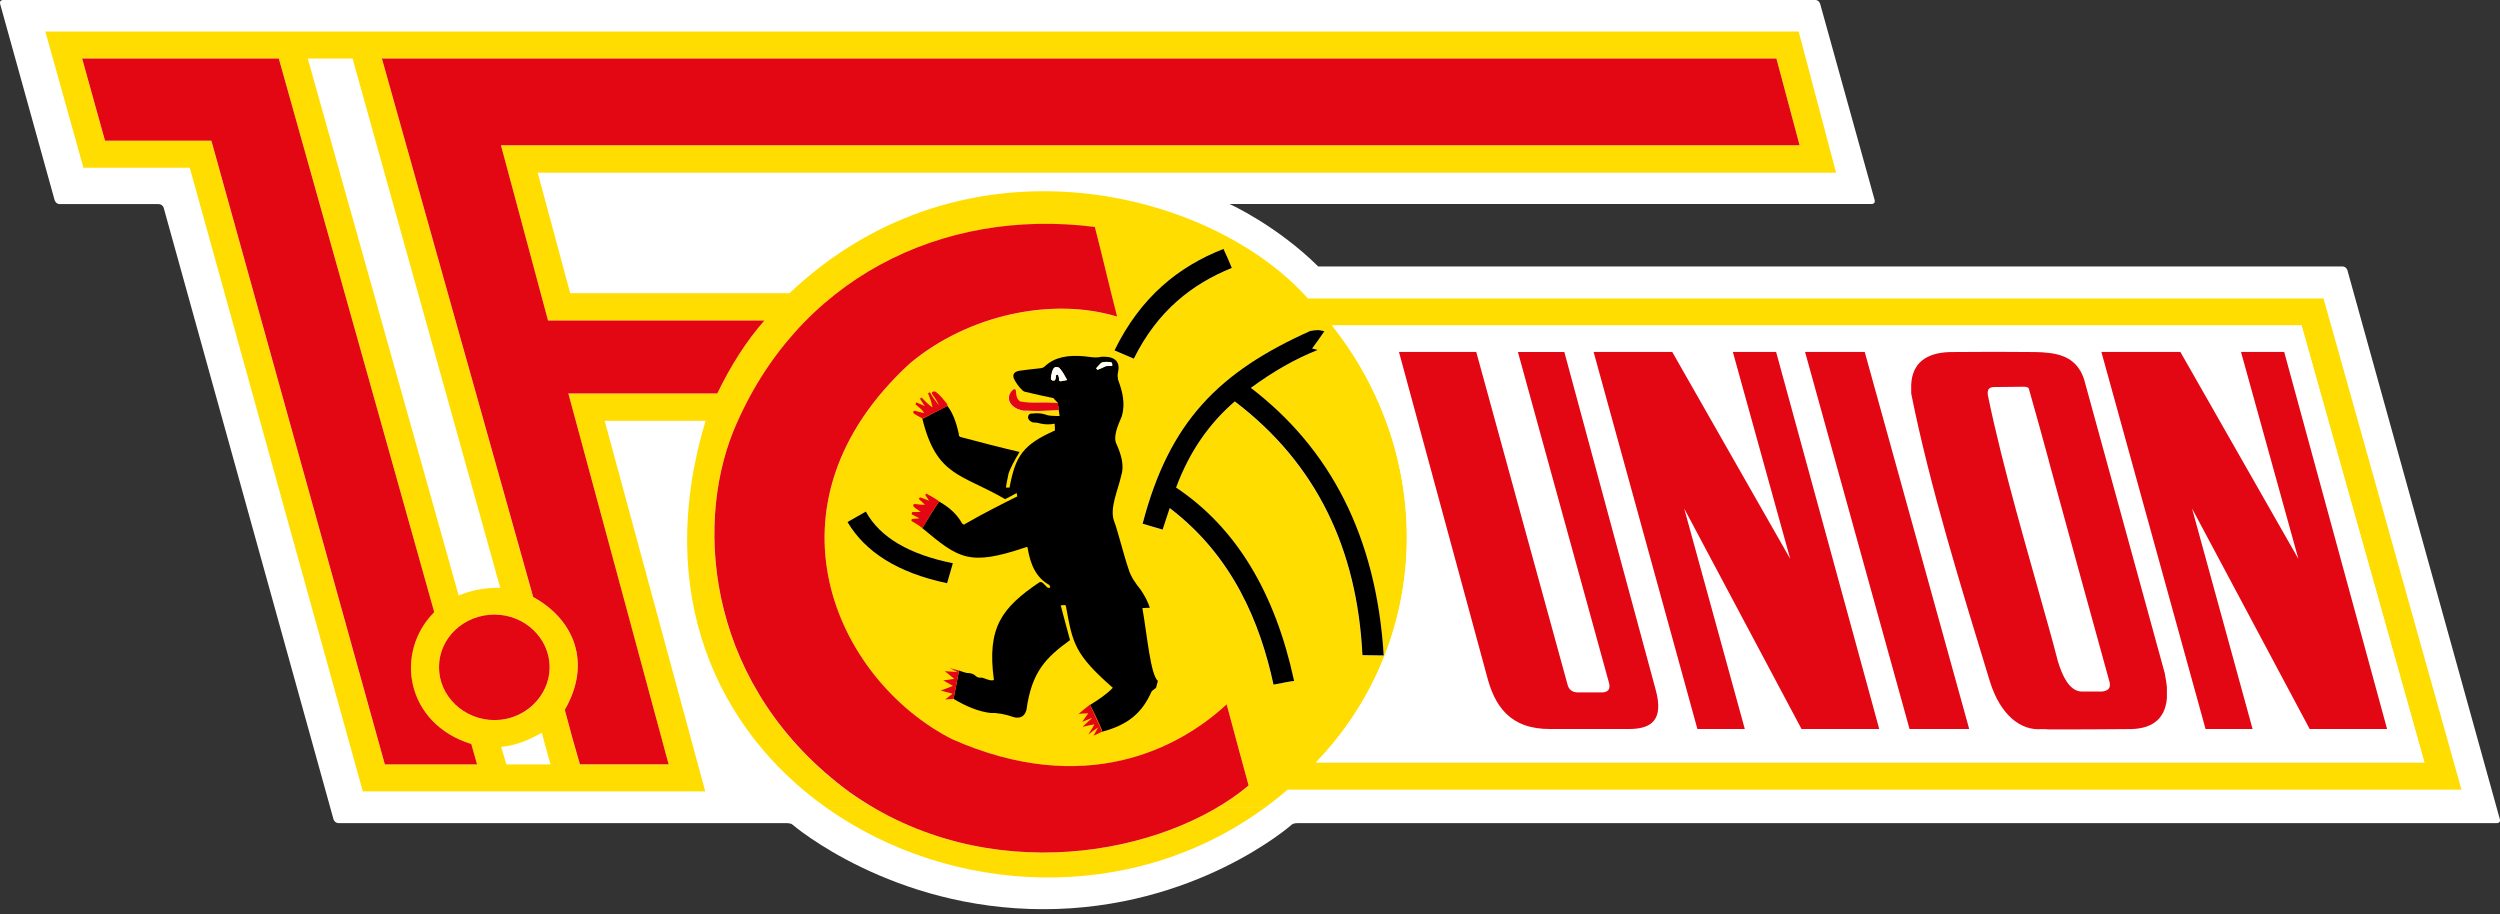
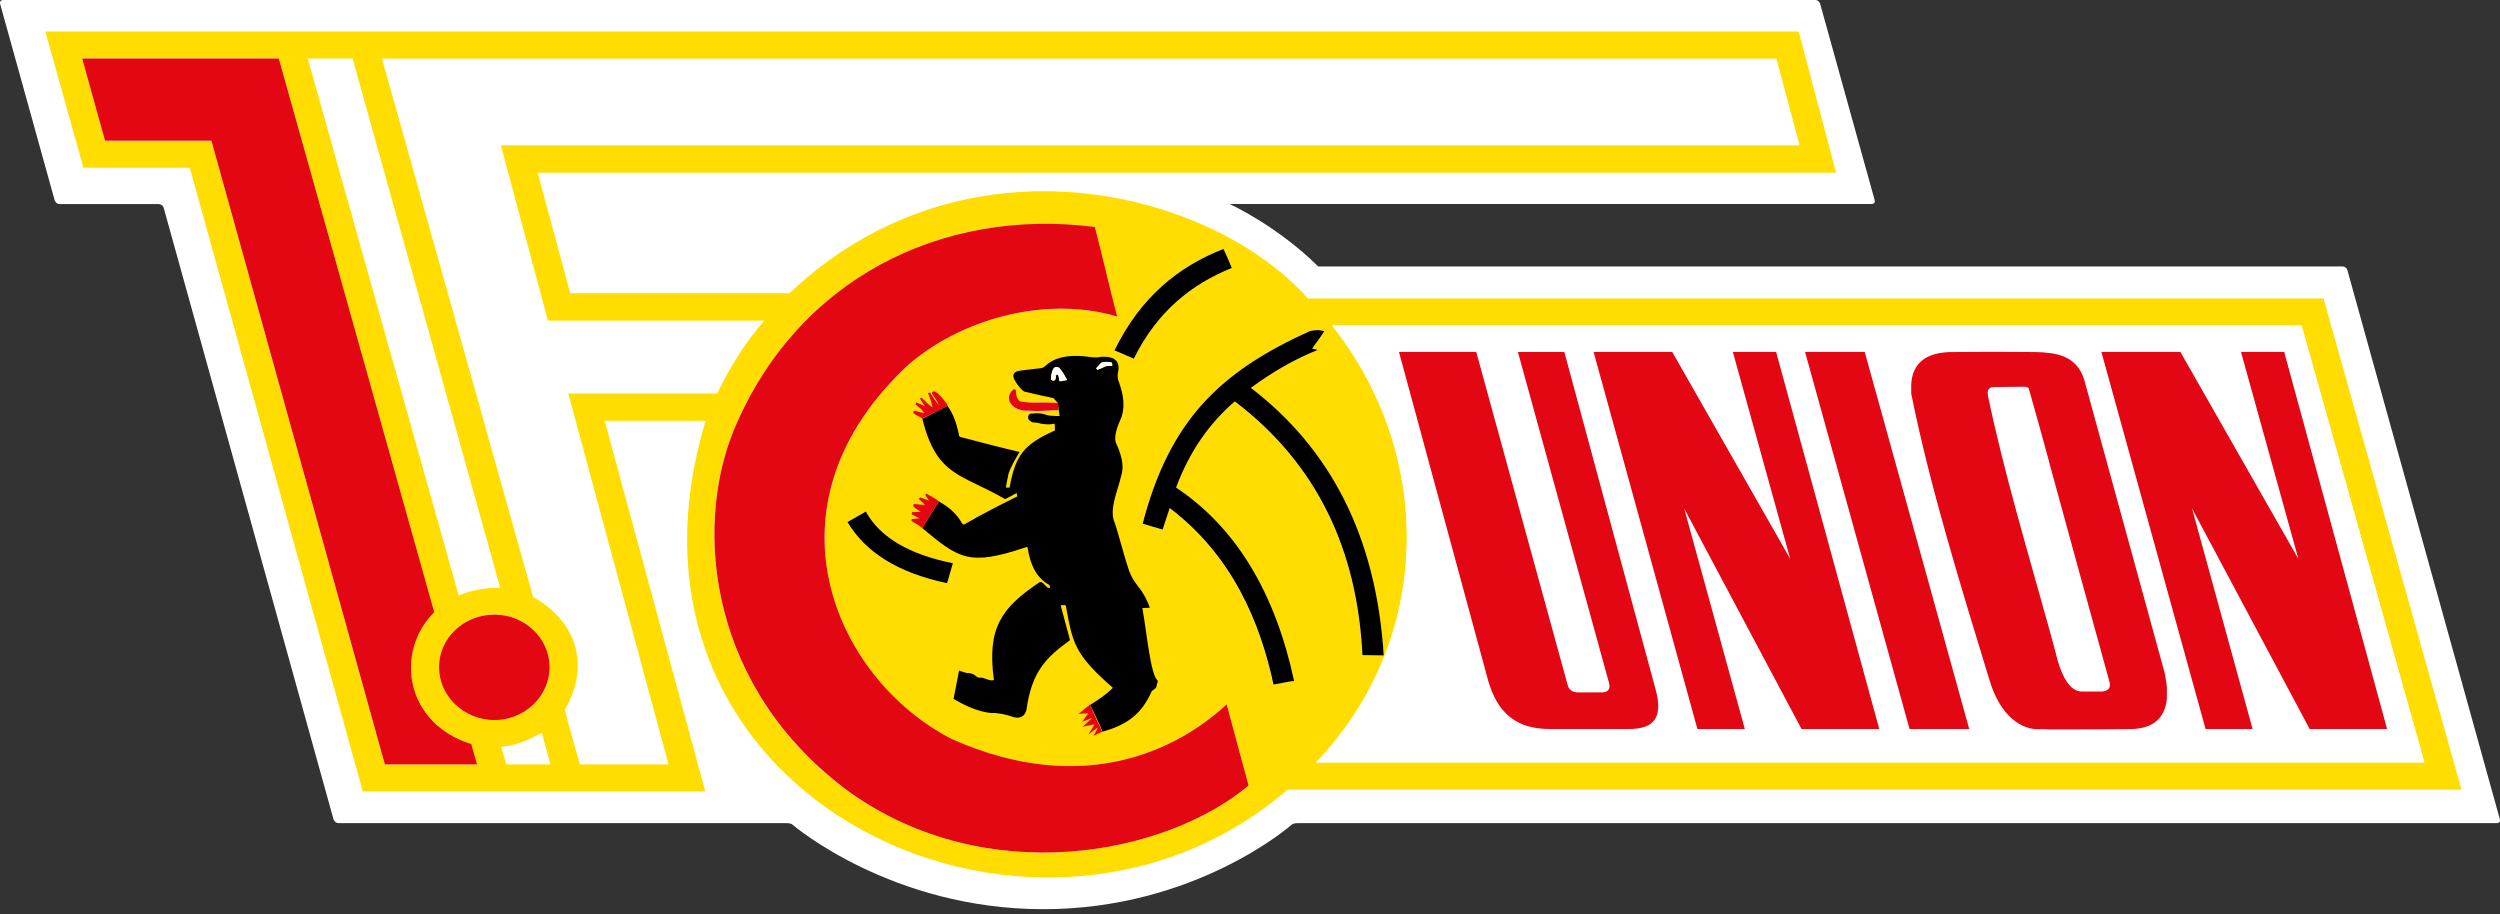
<svg xmlns="http://www.w3.org/2000/svg" viewBox="0 0 216 79" fill="none">
  <rect x="0" y="0" width="216" height="79" fill="#333333" stroke="none" />
  <g clip-path="url(#clip0_756_362)">
    <path d="M202.825 23.366C202.825 23.366 202.728 23.021 202.377 23.021H113.892C110.304 19.473 106.242 17.627 106.229 17.627C106.229 17.627 106.229 17.627 106.58 17.627H161.709C161.709 17.627 162.06 17.627 161.969 17.282L157.263 0.338C157.263 0.338 157.166 -0.006 156.815 -0.006H0.273C0.273 -0.006 -0.078 2.98317e-05 0.013 0.345L4.719 17.289C4.719 17.289 4.816 17.633 5.167 17.633H13.701C13.701 17.633 14.059 17.633 14.149 17.978L28.813 70.78C28.813 70.78 28.91 71.118 29.261 71.118C29.261 71.118 28.91 71.118 67.966 71.118C67.966 71.118 68.323 71.118 68.453 71.235C68.59 71.352 77.039 78.554 90.149 78.554C103.259 78.554 111.494 71.352 111.624 71.235C111.624 71.235 111.754 71.118 112.104 71.118H215.727C215.727 71.118 216.085 71.118 215.987 70.78L202.825 23.379V23.366Z" fill="white" />
    <path d="M75.486 69.792C85.619 75.707 97.727 74.147 105.137 69.792H109.271C97.662 78.294 82.057 77.338 71.404 69.792H75.486Z" fill="#FFDD00" />
    <path d="M71.404 69.792C61.993 63.13 56.449 51.321 60.966 36.358H52.243L60.933 68.375H31.347L16.398 14.494H7.208L3.919 2.723H155.405L158.635 14.916H46.452L49.267 25.335H68.206C83.474 10.906 104.753 16.489 113.001 25.79H200.752L212.672 68.226H111.247C110.603 68.785 109.94 69.305 109.271 69.799H105.137C106.144 69.207 107.061 68.564 107.88 67.881C107.236 65.568 106.625 63.234 105.982 60.868C101.887 64.671 93.756 68.973 82.246 63.871C72.165 58.717 65.308 43.625 78.625 31.399C83.636 27.201 90.883 25.66 96.512 27.363C95.843 24.783 95.258 22.209 94.588 19.629C81.303 17.926 68.765 24.172 63.358 37.275C59.932 45.75 61.239 59.542 73.413 68.473C74.088 68.954 74.778 69.396 75.479 69.805H71.398L71.404 69.792ZM82.623 59.172L82.388 60.381C82.473 59.971 82.544 59.575 82.623 59.172ZM73.224 45.107C74.758 47.681 77.54 49.488 81.829 50.391C81.999 49.806 82.161 49.247 82.33 48.662C78.625 47.921 76.032 46.459 74.81 44.197C74.284 44.489 73.751 44.808 73.224 45.1V45.107ZM97.961 30.996C100.022 26.85 103.005 24.542 106.43 23.158C106.209 22.599 105.956 22.04 105.709 21.514C101.835 23.028 98.553 25.66 96.291 30.281L97.961 30.996ZM113.196 28.605C105.338 32.14 101.023 36.391 98.709 45.263C99.294 45.425 99.879 45.607 100.438 45.77C100.633 45.159 100.854 44.522 101.049 43.911C106.482 48.032 108.874 53.823 110.018 59.166C110.662 59.062 111.162 58.925 111.799 58.847C110.155 51.223 106.814 45.614 101.601 42.137C102.771 39.004 104.468 36.612 106.671 34.695C113.775 40.089 117.259 47.505 117.701 56.618C118.312 56.618 118.929 56.644 119.54 56.644C118.897 46.303 114.886 38.757 108.062 33.525C109.953 32.14 111.819 31.055 113.827 30.255C113.658 30.177 113.521 30.177 113.352 30.125C113.716 29.619 114.08 29.144 114.412 28.637C114.217 28.585 114.022 28.533 113.853 28.533C113.658 28.533 113.437 28.559 113.183 28.611L113.196 28.605ZM43.749 66.042H47.564C47.31 65.165 47.063 64.235 46.81 63.306C45.698 63.943 44.554 64.424 43.3 64.528L43.749 66.042ZM115.088 28.124C124.031 39.361 123.81 55.363 113.697 65.879H209.468L198.854 28.124H115.088ZM24.087 5.057H7.091L9.067 12.154H18.257L33.245 66.042H41.214C41.045 65.483 40.882 64.872 40.713 64.287C35.059 62.532 34.025 56.397 37.509 52.887L24.087 5.057ZM42.722 53.101C40.076 53.101 37.931 55.149 37.931 57.645C37.931 60.14 40.076 62.214 42.722 62.214C45.367 62.214 47.486 60.166 47.486 57.645C47.486 55.123 45.341 53.101 42.722 53.101ZM32.998 5.057L46.062 51.587C49.631 53.55 51.132 57.3 48.792 61.336C49.208 62.929 49.657 64.502 50.099 66.042H57.762L49.098 33.999H61.967C63.137 31.581 64.476 29.482 66.036 27.701H47.343L43.274 12.557H155.483L153.481 5.063H32.998V5.057ZM91.384 34.818C90.714 34.792 90.129 34.766 89.655 34.792C89.154 34.792 88.654 34.792 88.121 34.688C87.9 34.558 87.757 34.233 87.757 33.759C87.757 33.681 87.647 33.57 87.536 33.655C87.088 33.999 87.088 34.506 87.257 34.799C87.452 35.117 87.783 35.332 88.173 35.436C88.284 35.462 88.394 35.488 88.505 35.488C88.7 35.488 88.921 35.488 89.343 35.514C89.707 35.514 90.071 35.514 90.403 35.488C90.812 35.462 91.169 35.462 91.468 35.436L91.41 35.039C91.397 34.968 91.384 34.896 91.371 34.825L91.384 34.818ZM43.222 50.788L30.463 5.057H26.59L39.628 51.45C40.661 51.028 41.831 50.761 43.222 50.788Z" fill="#FFDD00" />
    <path d="M94.816 31.952C95.037 31.874 95.258 31.763 95.485 31.659C95.511 31.633 95.654 31.607 96.096 31.607V31.477C96.096 31.347 96.044 31.321 95.96 31.289C95.875 31.289 95.765 31.263 95.654 31.263C95.407 31.263 95.18 31.289 95.095 31.393C94.959 31.549 94.816 31.685 94.705 31.815L94.816 31.945V31.952ZM92.196 32.829C92.001 32.459 91.806 32.114 91.553 31.822C91.442 31.692 91.137 31.692 91.052 31.822C90.916 31.978 90.857 32.303 90.805 32.621V32.784L90.942 32.888H91.111C91.221 32.784 91.247 32.621 91.221 32.439L91.39 32.361C91.449 32.413 91.475 32.55 91.501 32.68V32.816C91.475 32.894 91.559 32.946 91.67 32.946C91.839 32.92 92.001 32.868 92.203 32.842L92.196 32.829ZM91.553 35.962L91.475 35.429C91.475 35.306 91.442 35.169 91.416 35.033L91.384 34.792C91.273 34.656 91.104 34.526 91.02 34.396C90.181 34.233 89.434 34.051 88.621 33.863C88.485 33.837 88.401 33.785 88.316 33.7C87.985 33.382 87.757 33.037 87.595 32.693C87.458 32.322 87.647 32.108 88.095 32.03C88.68 31.952 89.291 31.874 89.908 31.815C90.077 31.789 90.188 31.737 90.272 31.653C91.137 30.828 92.333 30.672 93.587 30.776C93.977 30.802 94.699 30.964 95.121 30.828C96.427 30.75 96.791 31.308 96.597 32.186C96.538 32.374 96.57 32.582 96.597 32.797C96.987 33.83 97.24 34.87 96.928 35.956C96.538 36.859 96.148 37.788 96.48 38.4C96.895 39.329 97.149 40.258 96.87 41.11C96.59 42.358 95.894 43.82 96.226 44.938C96.531 45.679 97.091 47.967 97.48 49.085C97.701 49.858 98.124 50.411 98.566 50.97C98.93 51.503 99.177 52.003 99.346 52.51C99.125 52.51 98.93 52.536 98.702 52.536C99.118 54.902 99.398 58.275 100.041 58.834C99.983 58.99 99.957 59.179 99.905 59.341C99.905 59.497 99.599 59.581 99.489 59.764C98.683 61.57 97.513 62.61 95.225 63.221V63.143C94.978 62.513 94.562 61.642 94.179 60.907C94.952 60.433 95.674 59.926 96.148 59.425C92.807 56.501 92.69 55.571 92.112 52.465C92.112 52.334 92.053 52.276 91.975 52.276C91.865 52.276 91.754 52.302 91.644 52.302C91.923 53.309 92.17 54.323 92.45 55.305C90.363 56.819 89.135 58.041 88.686 61.336C88.517 61.947 88.102 62.077 87.627 61.973C86.873 61.707 86.178 61.577 85.593 61.603C84.507 61.473 83.448 61.018 82.388 60.381C82.557 59.556 82.694 58.763 82.863 57.937C83.168 58.041 83.506 58.178 83.727 58.152C84.033 58.204 84.143 58.256 84.286 58.392C84.397 58.47 84.481 58.581 84.813 58.548C84.982 58.548 85.651 58.919 85.872 58.737C85.261 54.219 86.542 52.517 89.798 50.313C89.909 50.261 89.967 50.287 90.103 50.365C90.24 50.495 90.357 50.632 90.493 50.762C90.773 50.866 90.799 50.684 90.63 50.521C89.486 49.884 89.011 48.714 88.79 47.356C88.764 47.304 88.817 47.2 88.57 47.304C83.747 48.922 82.856 48.285 79.685 45.627L80.497 44.301C80.705 43.976 80.913 43.651 81.127 43.326C82.2 43.931 82.752 44.568 83.11 45.198C83.22 45.361 83.305 45.334 83.415 45.25C84.891 44.399 86.399 43.632 87.9 42.884C87.874 42.78 87.842 42.67 87.842 42.592C87.51 42.78 87.172 42.962 86.841 43.125C83.058 40.921 80.913 41.188 79.685 36.151L79.789 36.131C80.458 35.774 81.076 35.468 81.764 35.111L81.849 35.065C82.323 35.65 82.629 36.528 82.85 37.509C82.791 37.587 82.908 37.724 82.96 37.749C84.689 38.205 86.386 38.653 88.089 39.049C87.614 39.823 87.283 40.486 87.14 40.908C87.029 41.467 86.919 41.942 86.919 42.13H87.224C87.725 39.394 88.394 38.413 91.15 37.191C91.15 37.002 91.124 36.794 91.124 36.606C90.734 36.684 90.344 36.684 89.954 36.606C89.759 36.554 89.564 36.502 89.258 36.502C88.589 36.287 88.81 35.676 89.148 35.735C89.707 35.657 90.097 35.735 90.402 35.839C90.539 35.917 90.987 35.943 91.546 35.943L91.553 35.962Z" fill="black" />
    <path d="M73.224 45.1C73.757 44.808 74.284 44.489 74.81 44.197C76.038 46.459 78.625 47.915 82.33 48.662C82.161 49.247 81.999 49.806 81.829 50.391C77.54 49.488 74.751 47.681 73.224 45.107V45.1Z" fill="black" />
    <path d="M97.961 30.99L96.291 30.275C98.546 25.654 101.835 23.021 105.709 21.507C105.956 22.04 106.209 22.599 106.43 23.151C103.005 24.536 100.022 26.843 97.961 30.99Z" fill="black" />
    <path d="M113.196 28.598C113.45 28.546 113.671 28.52 113.866 28.52C114.035 28.52 114.23 28.572 114.425 28.624C114.093 29.131 113.729 29.606 113.365 30.113C113.534 30.165 113.671 30.165 113.84 30.242C111.831 31.042 109.966 32.127 108.075 33.512C114.899 38.744 118.91 46.29 119.553 56.631C118.942 56.631 118.325 56.605 117.714 56.605C117.265 47.492 113.788 40.076 106.684 34.682C104.48 36.593 102.784 38.984 101.614 42.124C106.82 45.601 110.168 51.21 111.812 58.834C111.169 58.912 110.668 59.049 110.031 59.153C108.887 53.81 106.495 48.019 101.062 43.898C100.867 44.509 100.646 45.146 100.451 45.757C99.892 45.594 99.307 45.413 98.722 45.25C101.036 36.378 105.351 32.121 113.209 28.592L113.196 28.598Z" fill="black" />
    <path d="M120.859 30.405L128.438 58.334C129.107 60.966 130.414 63.013 133.95 62.981H140.716C142.613 62.981 143.783 62.266 143.029 59.556C140.41 49.858 137.765 40.135 135.145 30.405H131.135L138.961 58.834C139.182 59.497 138.961 59.789 138.46 59.815H136.257C135.808 59.789 135.535 59.575 135.418 59.127C132.799 49.559 130.154 39.992 127.534 30.398H120.846L120.859 30.405ZM144.479 30.405H137.68L146.65 62.981H150.744L145.506 43.931L155.645 62.981H162.359L153.442 30.405H149.711L154.67 48.285L144.472 30.405H144.479ZM188.383 30.405H181.559L190.554 62.981H194.623L189.384 43.931L199.55 62.981H206.238L197.353 30.405H193.622L198.581 48.285L188.383 30.405ZM155.957 30.405L164.985 62.981H170.139L161.111 30.405H155.957ZM165.121 33.993C166.74 42.072 169.47 50.84 171.92 58.867C172.836 61.817 174.624 63.143 176.405 62.987C176.6 62.987 176.821 62.987 177.016 63.013C179.297 63.013 181.526 63.013 183.756 62.987C185.79 63.039 187.044 62.246 187.213 60.329V59.4C187.187 59.003 187.103 58.574 187.018 58.126L180.083 32.855C179.609 31.289 178.498 30.652 177.022 30.489C176.632 30.437 176.216 30.411 175.794 30.411C173.564 30.385 171.166 30.385 168.495 30.411C166.35 30.463 165.206 31.419 165.121 33.226V33.993ZM115.088 28.117H198.854L209.468 65.873H113.697C123.81 55.35 124.031 39.355 115.088 28.117ZM177.016 39.81C178.771 46.212 180.499 52.536 182.28 58.971C182.365 59.452 182.144 59.685 181.585 59.737H179.83C178.797 59.685 178.186 58.411 177.796 57.105C177.542 56.15 177.295 55.168 177.016 54.206C175.15 47.486 173.09 40.603 171.751 34.142C171.699 33.661 171.809 33.427 172.336 33.427C173.174 33.427 174.032 33.401 174.845 33.401C175.066 33.401 175.293 33.427 175.319 33.668C175.904 35.741 176.463 37.762 177.022 39.803L177.016 39.81Z" fill="white" />
    <path d="M24.087 5.057L37.516 52.887C34.032 56.397 35.065 62.532 40.72 64.287C40.889 64.872 41.051 65.483 41.22 66.042H33.252L18.264 12.154H9.073L7.098 5.057H24.087Z" fill="#E30613" />
    <path d="M42.722 53.101C45.341 53.101 47.486 55.149 47.486 57.645C47.486 60.141 45.341 62.214 42.722 62.214C40.102 62.214 37.931 60.166 37.931 57.645C37.931 55.123 40.076 53.101 42.722 53.101Z" fill="#E30613" />
-     <path d="M32.998 5.057H153.481L155.483 12.551H43.281L47.349 27.695H66.042C64.482 29.476 63.143 31.575 61.973 33.993H49.104L57.768 66.036H50.105C49.657 64.495 49.215 62.929 48.799 61.33C51.139 57.294 49.637 53.543 46.069 51.581L32.998 5.057Z" fill="#E30613" />
    <path d="M96.512 27.35C90.883 25.647 83.643 27.194 78.625 31.386C65.308 43.612 72.165 58.704 82.246 63.858C93.75 68.96 101.887 64.658 105.982 60.855C106.625 63.221 107.236 65.561 107.88 67.868C100.639 73.926 85.261 76.851 73.419 68.453C61.245 59.523 59.939 45.737 63.364 37.255C68.772 24.152 81.303 17.913 94.595 19.609C95.264 22.19 95.849 24.763 96.519 27.344L96.512 27.35Z" fill="#E30613" />
    <path d="M91.501 35.429L91.423 35.033C91.449 35.169 91.481 35.306 91.501 35.429Z" fill="#E30613" />
    <path d="M91.39 34.818C91.397 34.89 91.41 34.961 91.429 35.033L91.488 35.429C91.189 35.455 90.831 35.455 90.422 35.481C90.091 35.507 89.727 35.507 89.362 35.507C88.947 35.481 88.719 35.481 88.524 35.481C88.414 35.481 88.303 35.455 88.193 35.429C87.803 35.325 87.471 35.111 87.276 34.792C87.107 34.5 87.107 33.993 87.556 33.648C87.666 33.57 87.777 33.674 87.777 33.752C87.777 34.233 87.92 34.552 88.141 34.682C88.667 34.786 89.174 34.786 89.674 34.786C90.149 34.76 90.734 34.786 91.403 34.812L91.39 34.818Z" fill="#E30613" />
    <path d="M79.691 36.164C80.38 35.813 81.076 35.481 81.778 35.13C81.089 35.481 80.471 35.793 79.802 36.151L79.698 36.17L79.691 36.164Z" fill="#E30613" />
    <path d="M81.829 34.896C81.856 34.974 81.856 35.033 81.856 35.085C81.134 35.455 80.406 35.8 79.685 36.151C79.431 36.014 79.152 35.858 78.957 35.728C78.82 35.592 78.957 35.436 79.126 35.514C79.321 35.566 79.516 35.618 79.737 35.67H79.847C79.711 35.429 79.373 35.163 79.093 34.929L79.178 34.766C79.399 34.87 79.652 34.981 79.899 35.085L79.483 34.448L79.62 34.344C79.925 34.662 80.231 34.981 80.569 35.195C80.484 34.773 80.348 34.37 80.179 33.973L80.348 33.895C80.569 34.292 80.822 34.662 81.127 35.013C80.991 34.721 80.796 34.376 80.543 34.058C80.432 33.817 80.738 33.791 80.822 33.843C81.212 34.11 81.492 34.48 81.823 34.903L81.829 34.896Z" fill="#E30613" />
    <path d="M81.108 43.32C80.913 43.658 80.705 43.983 80.504 44.307L81.108 43.32Z" fill="#E30613" />
    <path d="M80.504 44.307C80.231 44.743 79.958 45.178 79.691 45.633L80.504 44.307ZM81.127 43.333C80.906 43.671 80.705 43.989 80.504 44.307L81.127 43.333ZM81.134 43.32L80.497 44.307L79.685 45.633C79.574 45.555 79.49 45.477 79.379 45.393C79.327 45.341 78.963 45.153 78.768 45.023C78.716 44.944 78.742 44.86 78.853 44.834C79.048 44.808 79.243 44.808 79.438 44.782C79.217 44.678 78.989 44.541 78.768 44.438L78.794 44.249C79.048 44.249 79.295 44.223 79.548 44.223C79.353 44.061 79.074 43.931 78.937 43.768C78.827 43.58 79.022 43.502 79.106 43.554C79.386 43.58 79.665 43.632 79.912 43.606L79.379 43.099L79.49 42.969C79.743 43.047 80.016 43.157 80.27 43.261C80.159 43.099 80.049 42.917 79.938 42.754L80.049 42.65C80.575 42.943 80.939 43.157 81.134 43.313V43.32Z" fill="#E30613" />
-     <path d="M95.232 63.143C95.017 62.727 94.809 62.292 94.601 61.843L94.244 61.05C94.621 61.752 94.991 62.552 95.225 63.143H95.232Z" fill="#E30613" />
    <path d="M94.601 61.843C94.458 61.538 94.315 61.219 94.172 60.907L94.25 61.05L94.608 61.843H94.601Z" fill="#E30613" />
-     <path d="M94.172 60.888C94.53 61.681 94.861 62.448 95.225 63.208C94.952 63.358 94.705 63.462 94.478 63.566C94.614 63.325 94.757 63.085 94.868 62.851C94.588 63.039 94.309 63.247 94.029 63.462C94.224 63.169 94.393 62.877 94.562 62.584C94.231 62.636 93.867 62.721 93.529 62.799C93.808 62.532 94.088 62.292 94.367 62.025C94.062 62.129 93.782 62.266 93.503 62.37C93.672 62.103 93.867 61.863 94.029 61.629C93.75 61.629 93.444 61.655 93.191 61.681C93.496 61.414 93.834 61.148 94.166 60.882L94.172 60.888Z" fill="#E30613" />
-     <path d="M82.388 60.381L81.667 60.433L82.304 59.932L81.277 59.666L82.337 59.263L81.498 58.789L82.447 58.652L81.635 57.989L82.726 58.067L82.057 57.723L82.863 57.937L82.388 60.381Z" fill="#E30613" />
+     <path d="M94.172 60.888C94.53 61.681 94.861 62.448 95.225 63.208C94.952 63.358 94.705 63.462 94.478 63.566C94.614 63.325 94.757 63.085 94.868 62.851C94.588 63.039 94.309 63.247 94.029 63.462C94.224 63.169 94.393 62.877 94.562 62.584C94.231 62.636 93.867 62.721 93.529 62.799C93.808 62.532 94.088 62.292 94.367 62.025C94.062 62.129 93.782 62.266 93.503 62.37C93.672 62.103 93.867 61.863 94.029 61.629C93.75 61.629 93.444 61.655 93.191 61.681C93.496 61.414 93.834 61.148 94.166 60.882Z" fill="#E30613" />
    <path d="M120.859 30.405H127.547C130.167 39.998 132.812 49.566 135.431 59.133C135.542 59.581 135.821 59.796 136.27 59.822H138.473C138.974 59.796 139.195 59.504 138.974 58.84L131.148 30.411H135.158C137.778 40.135 140.423 49.865 143.042 59.562C143.796 62.272 142.626 62.987 140.729 62.987H133.962C130.427 63.013 129.114 60.966 128.451 58.34L120.872 30.411L120.859 30.405Z" fill="#E30613" />
    <path d="M144.479 30.405L154.677 48.292L149.717 30.405H153.455L162.366 62.987H155.652L145.512 43.931L150.751 62.987H146.656L137.687 30.405H144.479Z" fill="#E30613" />
    <path d="M188.383 30.405L198.581 48.292L193.622 30.405H197.353L206.244 62.987H199.556L189.391 43.931L194.623 62.987H190.561L181.559 30.405H188.383Z" fill="#E30613" />
    <path d="M155.957 30.405H161.111L170.139 62.987H164.985L155.957 30.405Z" fill="#E30613" />
    <path d="M177.022 39.816C176.463 37.769 175.911 35.748 175.319 33.681C175.293 33.44 175.072 33.414 174.845 33.414C174.039 33.414 173.174 33.44 172.336 33.44C171.809 33.44 171.692 33.681 171.751 34.155C173.09 40.609 175.15 47.492 177.016 54.219C177.295 55.175 177.542 56.156 177.796 57.118C178.186 58.418 178.797 59.699 179.83 59.751H181.585C182.144 59.699 182.365 59.458 182.28 58.983C180.499 52.556 178.771 46.231 177.016 39.823L177.022 39.816ZM165.128 33.999V33.232C165.212 31.425 166.356 30.47 168.501 30.418C171.173 30.392 173.571 30.392 175.8 30.418C176.216 30.418 176.639 30.444 177.029 30.496C178.504 30.652 179.622 31.295 180.09 32.862L187.025 58.132C187.109 58.581 187.194 59.01 187.22 59.406V60.335C187.051 62.246 185.797 63.046 183.762 62.994C181.533 63.02 179.303 63.02 177.022 63.02C176.827 62.994 176.606 62.994 176.411 62.994C174.63 63.156 172.843 61.824 171.926 58.873C169.476 50.846 166.746 42.078 165.128 33.999Z" fill="#E30613" />
    <path d="M94.816 31.952L94.705 31.822C94.816 31.692 94.959 31.555 95.095 31.399C95.18 31.295 95.401 31.269 95.654 31.269C95.765 31.269 95.875 31.295 95.96 31.295C96.044 31.321 96.096 31.347 96.096 31.484V31.614C95.648 31.614 95.511 31.64 95.485 31.666C95.264 31.77 95.043 31.88 94.816 31.958V31.952Z" fill="white" />
    <path d="M92.196 32.829C92.001 32.855 91.832 32.907 91.663 32.933C91.553 32.933 91.468 32.881 91.494 32.803V32.667C91.468 32.537 91.436 32.4 91.384 32.348L91.215 32.426C91.241 32.615 91.215 32.771 91.104 32.875H90.935L90.799 32.771V32.608C90.851 32.29 90.909 31.971 91.046 31.809C91.13 31.679 91.436 31.679 91.546 31.809C91.8 32.101 91.995 32.446 92.19 32.816L92.196 32.829Z" fill="white" />
  </g>
  <defs>
    <clipPath id="clip0_756_362">
      <rect width="216" height="78.547" fill="white" />
    </clipPath>
  </defs>
</svg>